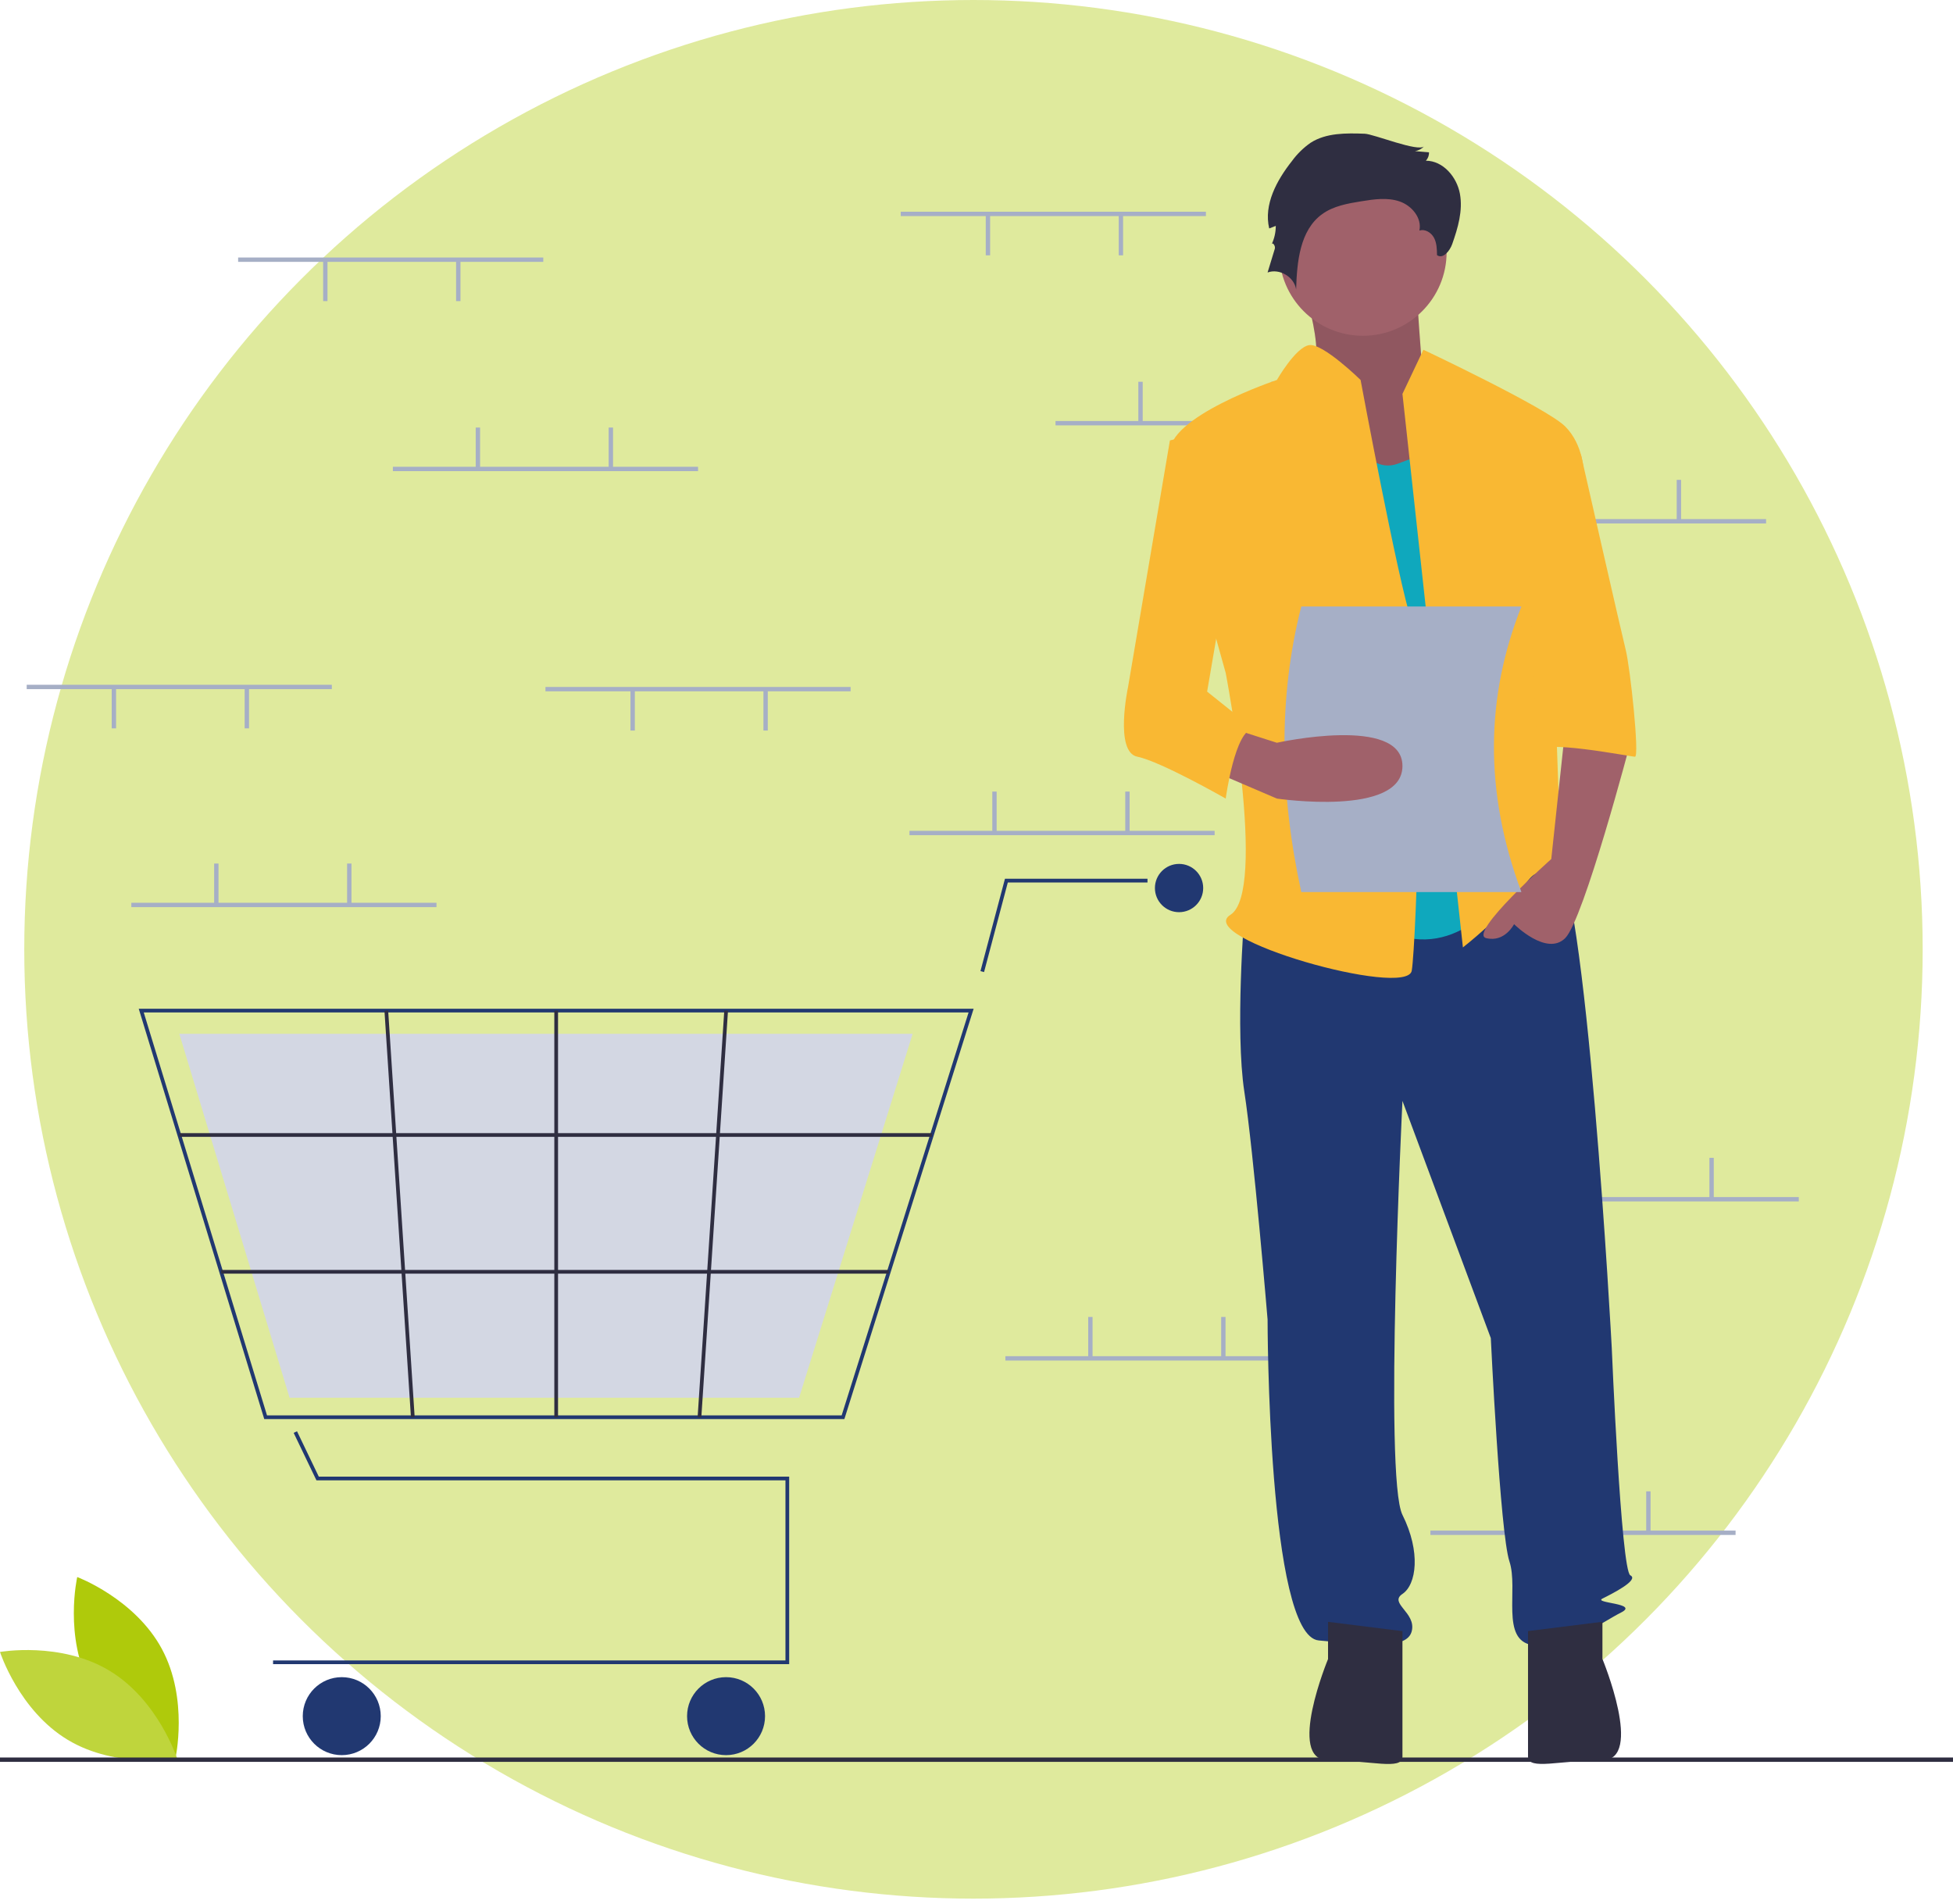
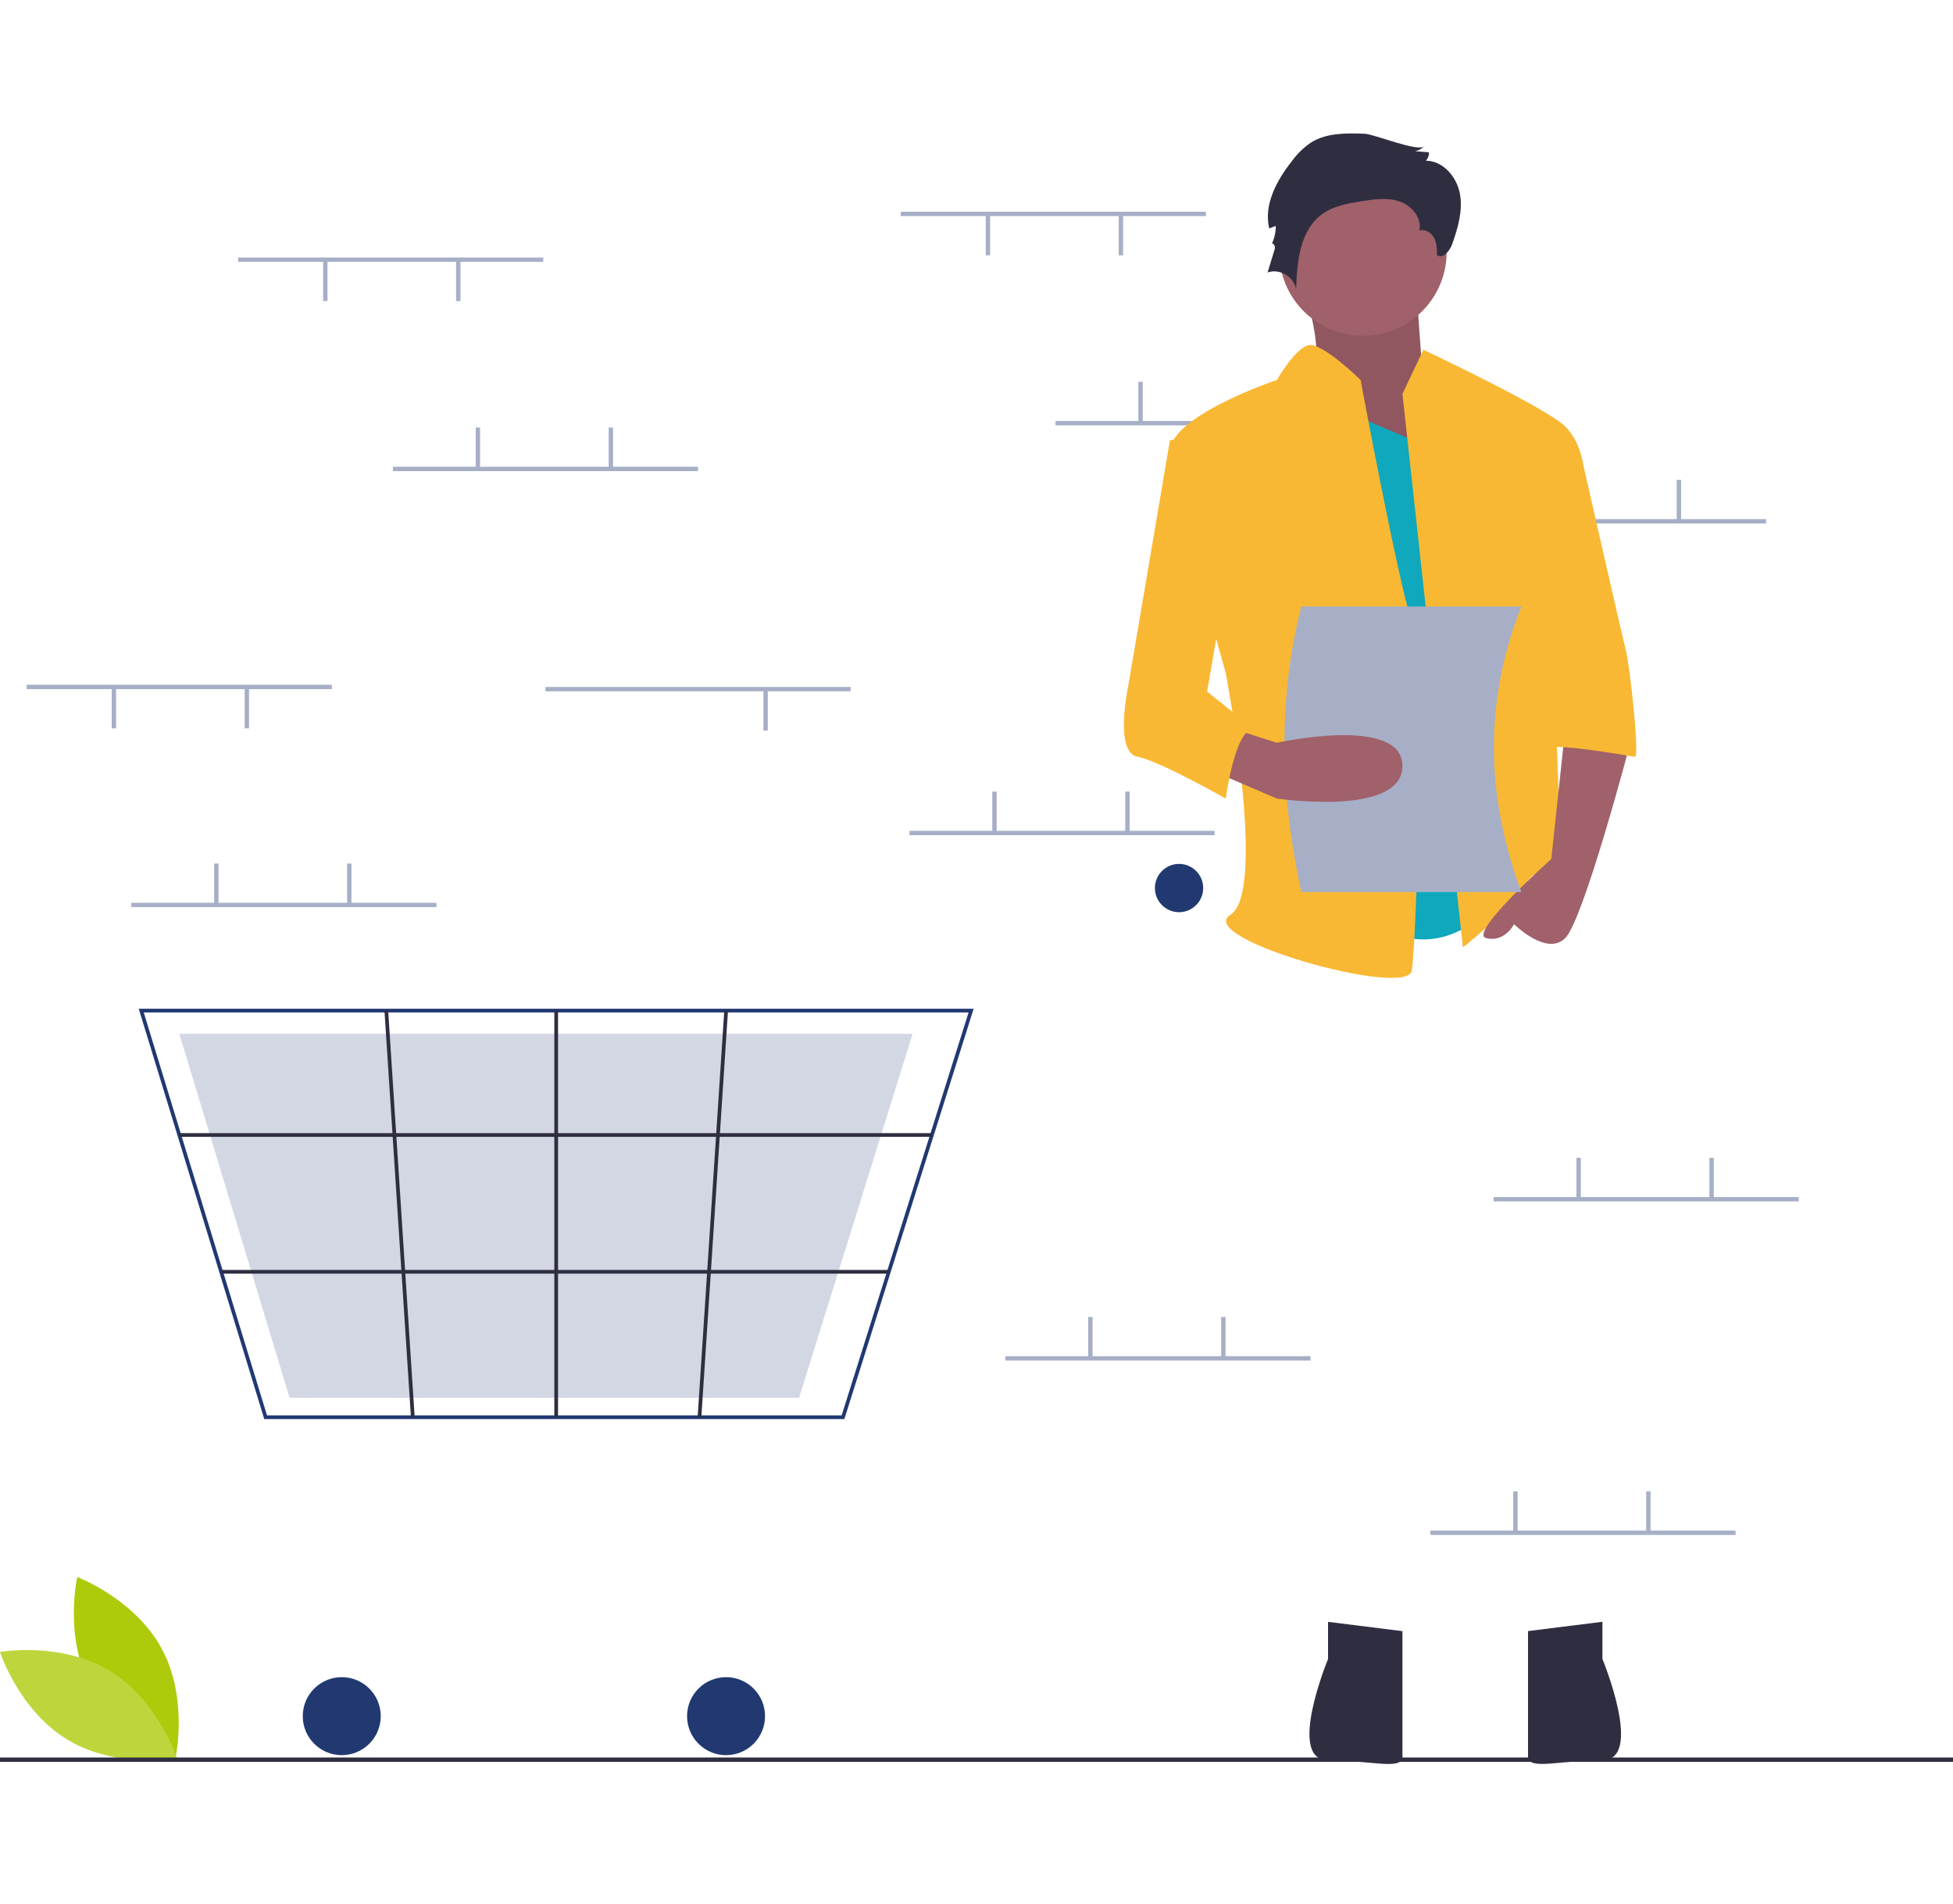
<svg xmlns="http://www.w3.org/2000/svg" viewBox="0 0 315 307" fill="none">
-   <circle cx="157.011" cy="153.098" r="153.098" fill="#DFEA9D" />
  <g clip-path="url(#clip0_14722_128937)">
    <path d="M14.637 272.094C19.006 280.197 28.279 283.675 28.279 283.675C28.279 283.675 30.469 274.016 26.099 265.913C21.73 257.81 12.457 254.331 12.457 254.331C12.457 254.331 10.267 263.99 14.637 272.094Z" fill="#AFCA0B" />
    <path d="M17.64 269.428C25.529 274.174 28.567 283.601 28.567 283.601C28.567 283.601 18.815 285.333 10.927 280.587C3.038 275.841 0 266.414 0 266.414C0 266.414 9.752 264.682 17.64 269.428Z" fill="#BFD53C" />
    <path d="M194.501 34.146H145.282V34.849H194.501V34.146Z" fill="#A6AFC6" />
    <path d="M181.143 34.673H180.439V41.177H181.143V34.673Z" fill="#A6AFC6" />
    <path d="M159.696 34.673H158.993V41.177H159.696V34.673Z" fill="#A6AFC6" />
    <path d="M219.462 67.895H170.243V68.599H219.462V67.895Z" fill="#A6AFC6" />
    <path d="M184.307 61.568H183.604V68.071H184.307V61.568Z" fill="#A6AFC6" />
    <path d="M205.751 61.568H205.048V68.071H205.751V61.568Z" fill="#A6AFC6" />
    <path d="M284.853 83.716H235.634V84.419H284.853V83.716Z" fill="#A6AFC6" />
    <path d="M249.697 77.388H248.994V83.892H249.697V77.388Z" fill="#A6AFC6" />
    <path d="M271.142 77.388H270.438V83.892H271.142V77.388Z" fill="#A6AFC6" />
    <path d="M279.931 246.841H230.712V247.544H279.931V246.841Z" fill="#A6AFC6" />
    <path d="M244.775 240.513H244.072V247.017H244.775V240.513Z" fill="#A6AFC6" />
    <path d="M266.22 240.513H265.517V247.017H266.22V240.513Z" fill="#A6AFC6" />
    <path d="M195.907 133.989H146.688V134.692H195.907V133.989Z" fill="#A6AFC6" />
    <path d="M160.751 127.661H160.048V134.165H160.751V127.661Z" fill="#A6AFC6" />
    <path d="M182.197 127.661H181.494V134.165H182.197V127.661Z" fill="#A6AFC6" />
    <path d="M211.376 218.716H162.157V219.419H211.376V218.716Z" fill="#A6AFC6" />
    <path d="M176.221 212.388H175.518V218.892H176.221V212.388Z" fill="#A6AFC6" />
    <path d="M197.665 212.388H196.962V218.892H197.665V212.388Z" fill="#A6AFC6" />
    <path d="M290.126 193.052H240.907V193.755H290.126V193.052Z" fill="#A6AFC6" />
    <path d="M254.97 186.724H254.267V193.228H254.97V186.724Z" fill="#A6AFC6" />
    <path d="M276.415 186.724H275.712V193.228H276.415V186.724Z" fill="#A6AFC6" />
-     <path d="M127.287 268.383H44.042V267.785H126.688V238.738H51.04L47.365 231.082L47.905 230.823L51.417 238.139H127.287V268.383Z" fill="#213871" />
    <path d="M55.121 283.056C58.594 283.056 61.41 280.241 61.41 276.768C61.41 273.295 58.594 270.479 55.121 270.479C51.648 270.479 48.833 273.295 48.833 276.768C48.833 280.241 51.648 283.056 55.121 283.056Z" fill="#213871" />
    <path d="M117.106 283.056C120.579 283.056 123.394 280.241 123.394 276.768C123.394 273.295 120.579 270.479 117.106 270.479C113.633 270.479 110.817 273.295 110.817 276.768C110.817 280.241 113.633 283.056 117.106 283.056Z" fill="#213871" />
    <path d="M190.17 147.109C192.32 147.109 194.063 145.366 194.063 143.216C194.063 141.066 192.32 139.323 190.17 139.323C188.02 139.323 186.277 141.066 186.277 143.216C186.277 145.366 188.02 147.109 190.17 147.109Z" fill="#213871" />
    <path d="M136.19 228.857H42.622L22.376 162.68H157.04L156.917 163.069L136.19 228.857ZM43.065 228.258H135.751L156.223 163.279H23.185L43.065 228.258Z" fill="#213871" />
    <path d="M128.887 225.413H46.703L28.92 166.722H147.2L147.092 167.068L128.887 225.413Z" fill="#D3D7E3" />
-     <path d="M158.718 156.768L158.139 156.614L162.091 141.719H185.079V142.318H162.551L158.718 156.768Z" fill="#213871" />
    <path d="M150.311 182.743H28.919V183.342H150.311V182.743Z" fill="#2F2E41" />
    <path d="M143.359 204.807H35.669V205.406H143.359V204.807Z" fill="#2F2E41" />
    <path d="M90.006 162.979H89.407V228.557H90.006V162.979Z" fill="#2F2E41" />
    <path d="M116.82 162.961L112.521 228.537L113.118 228.576L117.417 163L116.82 162.961Z" fill="#2F2E41" />
    <path d="M62.606 162.96L62.009 162.999L66.283 228.577L66.881 228.538L62.606 162.96Z" fill="#2F2E41" />
    <path d="M315 283.436H0V284.139H315V283.436Z" fill="#2F2E41" />
    <path d="M209.324 43.275C209.324 43.275 214.463 57.902 211.301 60.153C208.138 62.403 221.975 80.781 221.975 80.781L238.579 76.28L229.486 60.903C229.486 60.903 228.3 45.525 228.3 43.275C228.3 41.025 209.324 43.275 209.324 43.275Z" fill="#A0616A" />
    <path opacity="0.1" d="M209.324 43.275C209.324 43.275 214.463 57.902 211.301 60.153C208.138 62.403 221.975 80.781 221.975 80.781L238.579 76.28L229.486 60.903C229.486 60.903 228.3 45.525 228.3 43.275C228.3 41.025 209.324 43.275 209.324 43.275Z" fill="black" />
-     <path d="M200.698 147.541C200.698 147.541 199.198 166.294 200.698 176.045C202.198 185.797 204.449 212.801 204.449 212.801C204.449 212.801 204.449 263.808 212.7 264.558C220.951 265.309 226.952 266.059 227.702 263.058C228.452 260.058 223.952 258.558 226.202 257.057C228.452 255.557 229.202 250.306 226.202 244.305C223.201 238.304 226.202 177.545 226.202 177.545L240.454 215.801C240.454 215.801 241.954 247.306 243.454 251.807C244.955 256.307 241.954 264.558 247.205 265.309C252.456 266.059 258.457 261.558 261.457 260.058C264.458 258.558 256.957 258.558 258.457 257.807C259.957 257.057 264.458 254.807 262.957 254.057C261.457 253.307 259.957 217.301 259.957 217.301C259.957 217.301 255.831 140.415 250.581 137.414C245.33 134.414 241.954 139.582 241.954 139.582L200.698 147.541Z" fill="#213871" />
    <path d="M214.2 261.558V267.559C214.2 267.559 207.449 283.871 214.2 283.871C220.951 283.871 226.201 285.562 226.201 283.311V263.058L214.2 261.558Z" fill="#2F2E41" />
    <path d="M258.457 261.547V267.548C258.457 267.548 265.208 283.861 258.457 283.861C251.706 283.861 246.455 285.551 246.455 283.301V263.048L258.457 261.547Z" fill="#2F2E41" />
    <path d="M219.825 54.152C227.282 54.152 233.327 48.107 233.327 40.65C233.327 33.193 227.282 27.148 219.825 27.148C212.368 27.148 206.323 33.193 206.323 40.65C206.323 48.107 212.368 54.152 219.825 54.152Z" fill="#A0616A" />
-     <path d="M215.7 65.778C215.7 65.778 219.451 77.03 225.452 74.78L231.453 72.529L241.954 144.54C241.954 144.54 233.703 156.542 221.701 149.041C209.7 141.54 215.7 65.778 215.7 65.778Z" fill="#0FA8BD" />
+     <path d="M215.7 65.778L231.453 72.529L241.954 144.54C241.954 144.54 233.703 156.542 221.701 149.041C209.7 141.54 215.7 65.778 215.7 65.778Z" fill="#0FA8BD" />
    <path d="M226.201 63.528L229.577 56.402C229.577 56.402 249.455 65.778 252.455 68.779C255.456 71.779 255.456 76.28 255.456 76.28L250.205 95.033C250.205 95.033 251.705 136.289 251.705 137.789C251.705 139.29 256.956 147.541 253.205 144.54C249.455 141.54 248.705 138.539 245.704 143.04C242.704 147.541 235.953 152.792 235.953 152.792L226.201 63.528Z" fill="#F9B833" />
    <path d="M252.456 117.536L250.205 138.539C250.205 138.539 236.703 150.541 239.704 151.291C242.704 152.041 244.204 149.041 244.204 149.041C244.204 149.041 249.455 154.292 252.456 151.291C255.456 148.291 262.957 119.787 262.957 119.787L252.456 117.536Z" fill="#A0616A" />
    <path d="M220.114 21.567C217.121 21.46 213.917 21.407 211.394 23.02C210.232 23.83 209.214 24.827 208.38 25.971C205.922 29.078 203.798 32.988 204.711 36.843L205.772 36.429C205.772 37.458 205.543 38.475 205.102 39.404C205.251 38.97 205.751 39.672 205.617 40.111L204.449 43.944C206.369 43.24 208.758 44.665 209.051 46.689C209.184 42.238 209.646 37.134 213.257 34.528C215.078 33.213 217.382 32.812 219.599 32.456C221.645 32.127 223.789 31.813 225.748 32.487C227.708 33.16 229.376 35.164 228.932 37.188C229.835 36.876 230.846 37.506 231.292 38.351C231.739 39.196 231.762 40.192 231.776 41.147C232.738 41.828 233.834 40.477 234.227 39.365C235.148 36.755 235.967 33.976 235.471 31.253C234.974 28.53 232.755 25.928 229.987 25.918C230.323 25.549 230.503 25.064 230.487 24.565L228.206 24.373C228.785 24.291 229.318 24.01 229.713 23.578C228.797 24.586 221.595 21.62 220.114 21.567Z" fill="#2F2E41" />
    <path d="M219.45 61.278C219.45 61.278 213.344 55.294 211.146 55.66C208.949 56.027 205.948 61.278 205.948 61.278C205.948 61.278 187.946 67.279 188.696 73.279C189.446 79.28 197.697 108.535 197.697 108.535C197.697 108.535 204.448 143.79 198.447 147.541C192.446 151.291 226.951 161.043 227.702 156.542C228.452 152.041 229.952 107.035 227.702 100.284C225.451 93.533 219.45 61.278 219.45 61.278Z" fill="#F9B833" />
    <path d="M245.705 73.279H254.98C254.98 73.279 261.457 101.784 262.208 104.784C262.958 107.785 264.458 122.037 263.708 122.037C262.958 122.037 247.955 119.036 247.955 121.287L245.705 73.279Z" fill="#F9B833" />
    <path d="M245.391 143.866H209.883C206.418 127.926 206.129 112.525 209.883 97.811H245.391C239.661 112.26 239.303 127.556 245.391 143.866Z" fill="#A6AFC6" />
    <path d="M195.447 124.287L205.949 128.788C205.949 128.788 226.202 131.788 226.202 123.537C226.202 115.286 205.949 119.787 205.949 119.787L199.197 117.628L195.447 124.287Z" fill="#A0616A" />
    <path d="M197.697 68.779L188.696 71.029L181.945 110.785C181.945 110.785 179.695 121.287 183.445 122.037C187.196 122.787 197.697 128.788 197.697 128.788C197.697 128.788 199.198 117.536 202.198 117.536L194.697 111.535L199.198 85.281L197.697 68.779Z" fill="#F9B833" />
    <path d="M70.4 145.591H21.182V146.294H70.4V145.591Z" fill="#A6AFC6" />
    <path d="M35.243 139.263H34.54V145.767H35.243V139.263Z" fill="#A6AFC6" />
    <path d="M56.688 139.263H55.985V145.767H56.688V139.263Z" fill="#A6AFC6" />
    <path d="M87.627 41.528H38.408V42.231H87.627V41.528Z" fill="#A6AFC6" />
    <path d="M74.268 42.056H73.564V48.56H74.268V42.056Z" fill="#A6AFC6" />
    <path d="M52.821 42.056H52.118V48.56H52.821V42.056Z" fill="#A6AFC6" />
    <path d="M137.196 110.786H87.978V111.489H137.196V110.786Z" fill="#A6AFC6" />
    <path d="M123.837 111.314H123.134V117.817H123.837V111.314Z" fill="#A6AFC6" />
-     <path d="M102.393 111.314H101.689V117.817H102.393V111.314Z" fill="#A6AFC6" />
    <path d="M53.524 110.435H4.306V111.138H53.524V110.435Z" fill="#A6AFC6" />
    <path d="M40.165 110.962H39.462V117.466H40.165V110.962Z" fill="#A6AFC6" />
    <path d="M18.721 110.962H18.018V117.466H18.721V110.962Z" fill="#A6AFC6" />
    <path d="M112.588 75.278H63.369V75.981H112.588V75.278Z" fill="#A6AFC6" />
    <path d="M77.432 68.95H76.728V75.454H77.432V68.95Z" fill="#A6AFC6" />
    <path d="M98.876 68.95H98.173V75.454H98.876V68.95Z" fill="#A6AFC6" />
  </g>
  <defs>
    <clipPath id="clip0_14722_128937">
      <rect width="315" height="262.959" fill="white" transform="translate(0 21.522)" />
    </clipPath>
  </defs>
</svg>